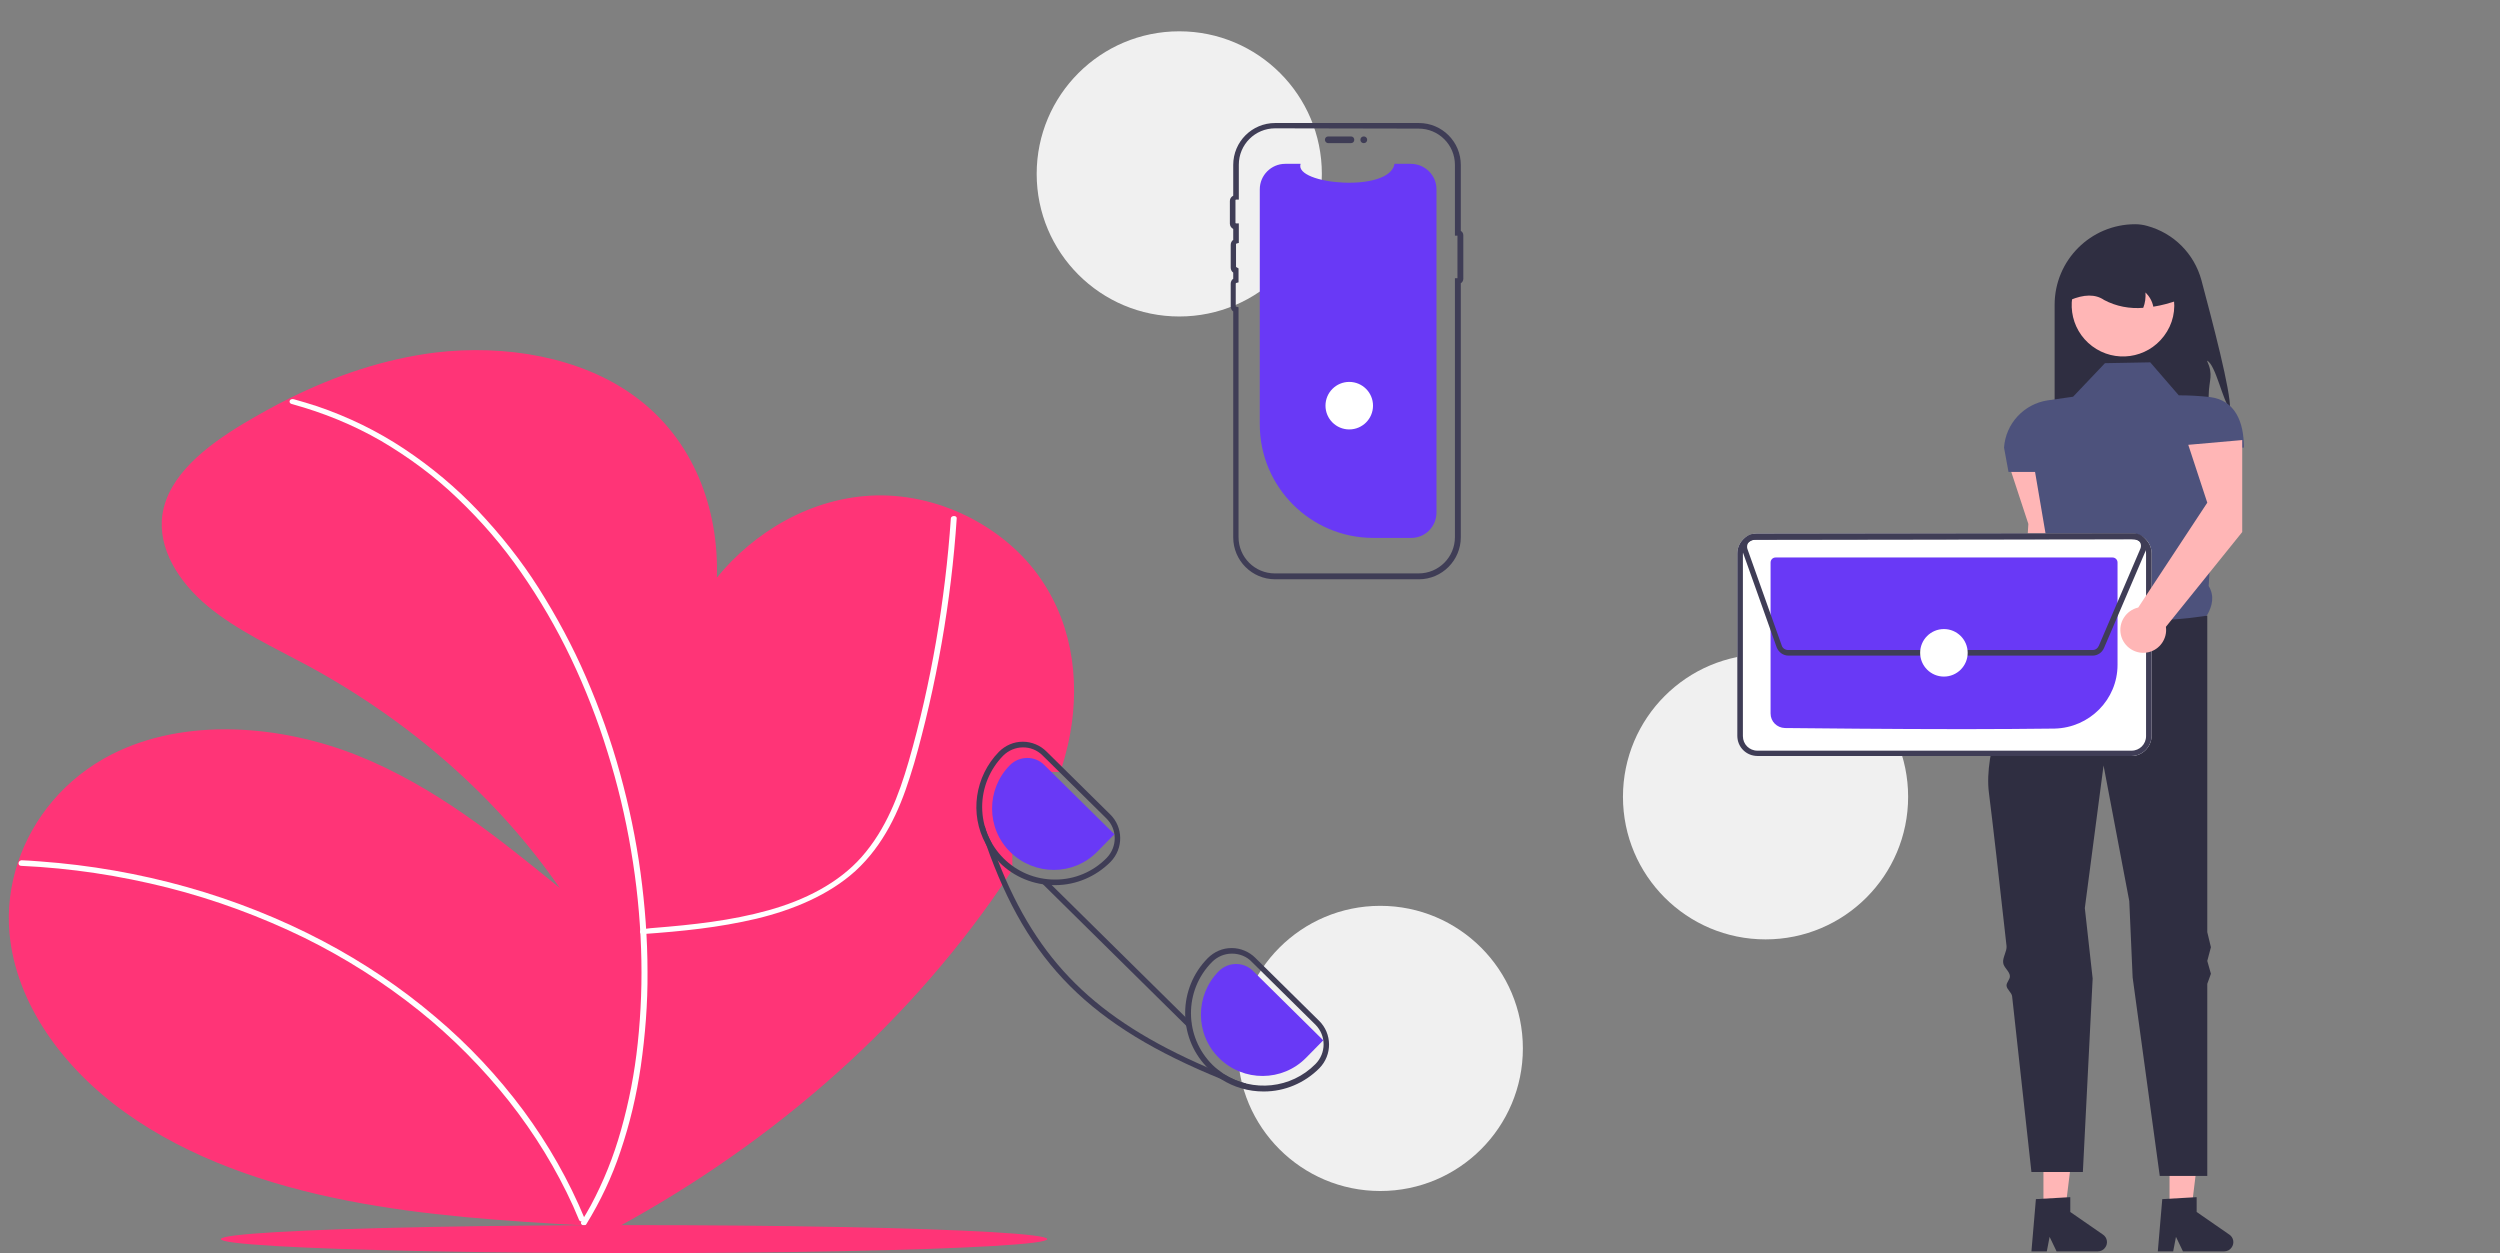
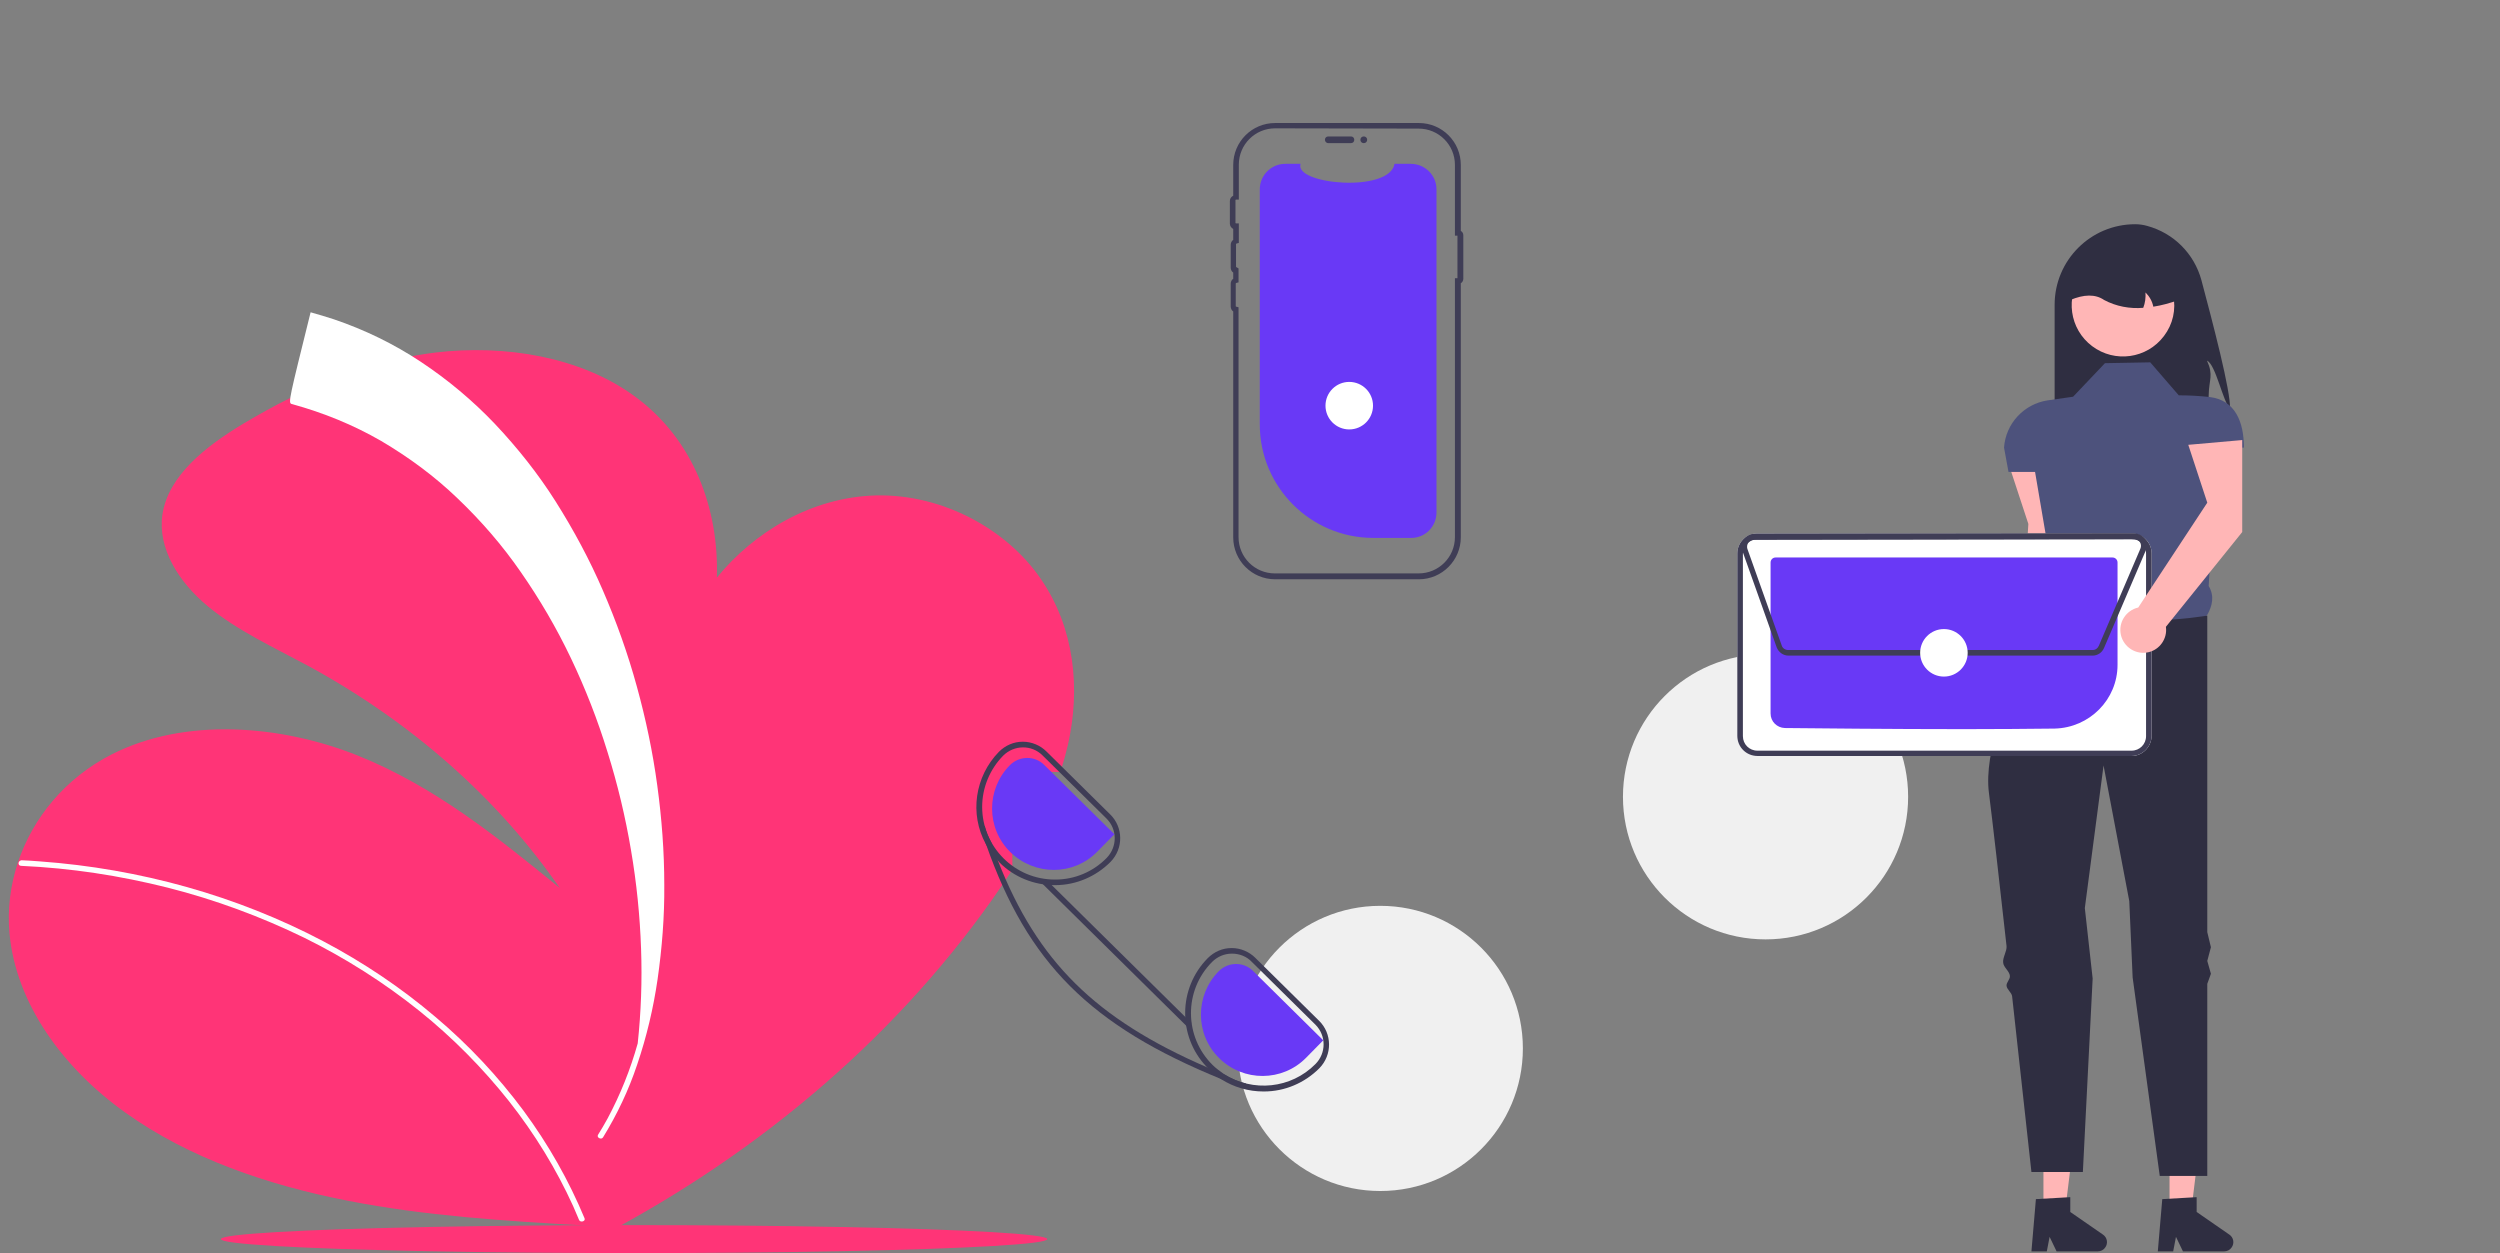
<svg xmlns="http://www.w3.org/2000/svg" version="1.1" id="Layer_1" x="0px" y="0px" viewBox="0 0 894.2 448.3" style="enable-background:new 0 0 894.2 448.3;" xml:space="preserve">
  <rect x="0" y="0" width="894.2" height="448.3" fill="#808080" stroke="none" />
  <style type="text/css">
	.st0{fill:#FF3477;}
	.st1{fill:#FFFFFF;}
	.st2{fill:#F0F0F0;}
	.st3{fill:#6939F6;}
	.st4{fill:#3F3D56;}
	.st5{fill:#2F2E41;}
	.st6{fill:#FFB6B6;}
	.st7{fill:#4D527C;}
</style>
  <g>
    <path class="st0" d="M382,266.3c-0.7,3-1.5,5.9-2.4,8.8c-0.1,0.3-0.2,0.7-0.3,1h-13c-2.3,0-4.2,1.6-4.2,3.5V311   c-0.4,0.6-0.8,1.2-1.2,1.9c-2.1,3.2-4.2,6.3-6.4,9.4C318.7,372.7,268.7,415,209,445.2l3.5-6.7c-1.3-0.1-2.6-0.2-3.9-0.2   c-28.2-1.6-56.5-3.4-84.1-8.8c-28.8-5.6-57-15.3-79.6-31.5c-22.6-16.1-39.2-39.2-41.5-64.1c-0.8-8.6,0.3-17.2,3-25.4   c5.3-15.9,16.9-30.2,33.6-38.7c26.2-13.3,60.4-10.6,88.1,0.5c27.6,11.1,50.1,29.4,72.1,47.3c-22.2-32.1-53.1-59.4-90.1-79.5   c-12.3-6.6-25.3-12.6-35.7-21.2C64,208.3,56.3,196.2,58.1,184c2.1-13.9,15.5-24.4,29-32.5c5.4-3.2,10.9-6.3,16.6-9.1   c16.1-8,33.6-14,52-16.3c25-3,52,1.6,71.1,15.5c21.6,15.6,30.4,40.9,29.6,65c13.3-16.3,33.8-28.8,57-29.4   c24-0.5,46.9,12.3,58.9,29.9C384.4,224.7,386.5,246.3,382,266.3z" />
-     <path class="st1" d="M229.9,334.1c14.1-1,27.1-2.3,40.7-5.5c13.2-3.2,25.9-8.5,35.4-17.1c10.1-9.3,15.6-21.4,19.4-33.4   c2.2-6.7,3.9-13.5,5.6-20.3c1.8-7.4,3.4-14.8,4.8-22.2c2.8-14.8,4.8-29.7,6-44.7c0.1-1.8,0.3-3.6,0.4-5.5c0.1-1.1-2-1.1-2.1,0   c-1,14.8-2.8,29.5-5.3,44.1c-2.5,14.4-5.7,28.7-9.8,42.9c-3.5,12-8,24.1-16.8,34.1c-8.3,9.4-20.4,15.5-33.4,19.1   c-13.2,3.7-27.2,5.2-41,6.3c-1.7,0.1-2.2,0.3-3.9,0.4C228.6,332.4,228.6,334.2,229.9,334.1L229.9,334.1z" />
    <path class="st1" d="M7.6,309.7c17.8,0.8,35.3,3.5,52.4,7.8c17,4.3,33.4,10.4,48.8,17.9c14.8,7.3,28.6,16.1,41.1,26.1   c12.1,9.7,22.8,20.6,32.1,32.3c9.3,11.8,17,24.4,23,37.6c0.7,1.6,1.4,3.2,2.1,4.9c0.4,1.1,2.4,0.6,2-0.5   c-5.6-13.5-12.9-26.4-21.9-38.6c-9-12.1-19.5-23.4-31.5-33.5c-12.1-10.3-25.6-19.4-40.2-27.1c-30.6-16.1-65.3-25.9-101.3-28.5   c-2.2-0.2-4.3-0.3-6.5-0.4C6.3,307.9,6.3,309.7,7.6,309.7L7.6,309.7z" />
-     <path class="st1" d="M104.3,144.5c11.4,3.1,22.1,7.5,32,13.2c10,5.9,19.2,12.7,27.3,20.5c8.5,8.1,16.1,16.9,22.6,26.3   c6.9,9.9,12.9,20.2,18,30.9c5.2,10.9,9.6,22.2,13.1,33.6c3.6,11.5,6.4,23.2,8.4,35.1c2,11.7,3.2,23.5,3.6,35.3   c0.4,11.3,0,22.6-1.2,33.8c-1.1,10.5-3.1,20.9-6,31.1c-2.6,9.3-6.2,18.3-10.8,26.9c-1.1,2-2.2,3.9-3.4,5.8c-0.6,1,1.2,1.9,1.8,0.9   c5.1-8.3,9.2-17,12.2-26c3.4-10,5.8-20.2,7.3-30.5c1.6-11.2,2.5-22.5,2.4-33.8c0-11.9-0.9-23.7-2.5-35.5   c-1.6-11.9-4.1-23.8-7.3-35.4c-3.2-11.7-7.3-23.2-12.2-34.5c-4.7-10.9-10.4-21.5-16.9-31.8c-6.2-9.8-13.5-19-21.7-27.7   c-7.8-8.2-16.7-15.7-26.5-22.2c-9.5-6.3-19.9-11.4-31.1-15.2c-2.7-0.9-5.5-1.7-8.3-2.5C103.5,142.4,103,144.1,104.3,144.5z" />
+     <path class="st1" d="M104.3,144.5c11.4,3.1,22.1,7.5,32,13.2c10,5.9,19.2,12.7,27.3,20.5c8.5,8.1,16.1,16.9,22.6,26.3   c6.9,9.9,12.9,20.2,18,30.9c5.2,10.9,9.6,22.2,13.1,33.6c3.6,11.5,6.4,23.2,8.4,35.1c2,11.7,3.2,23.5,3.6,35.3   c0.4,11.3,0,22.6-1.2,33.8c-2.6,9.3-6.2,18.3-10.8,26.9c-1.1,2-2.2,3.9-3.4,5.8c-0.6,1,1.2,1.9,1.8,0.9   c5.1-8.3,9.2-17,12.2-26c3.4-10,5.8-20.2,7.3-30.5c1.6-11.2,2.5-22.5,2.4-33.8c0-11.9-0.9-23.7-2.5-35.5   c-1.6-11.9-4.1-23.8-7.3-35.4c-3.2-11.7-7.3-23.2-12.2-34.5c-4.7-10.9-10.4-21.5-16.9-31.8c-6.2-9.8-13.5-19-21.7-27.7   c-7.8-8.2-16.7-15.7-26.5-22.2c-9.5-6.3-19.9-11.4-31.1-15.2c-2.7-0.9-5.5-1.7-8.3-2.5C103.5,142.4,103,144.1,104.3,144.5z" />
    <ellipse class="st0" cx="226.8" cy="443.2" rx="147.8" ry="5" />
  </g>
  <g>
-     <circle class="st2" cx="421.8" cy="62.2" r="51" />
    <path class="st3" d="M513.8,67.7v115.6c0,5-4,9.1-9,9.1h-0.1h-13.5c-22.4,0-40.6-18.2-40.6-40.6l0,0V67.7c0-5,4.1-9.1,9.1-9.1h5.5   c-2.5,7.4,31.8,10.5,33.6,0h5.8C509.7,58.6,513.8,62.7,513.8,67.7L513.8,67.7z" />
    <path class="st4" d="M473.9,50c0-0.7,0.5-1.2,1.2-1.2h8.1c0.7,0,1.2,0.5,1.2,1.2s-0.5,1.2-1.2,1.2h-8.1   C474.4,51.2,473.9,50.6,473.9,50z" />
    <path class="st4" d="M507.5,207.2h-51.4c-8.3,0-15-6.7-15-15v-80.8c-0.6-0.4-0.9-1.1-0.9-1.8v-8.1c0-0.7,0.3-1.4,0.9-1.8v-2.2   c-0.6-0.4-0.9-1.1-0.9-1.8v-8.1c0-0.7,0.3-1.4,0.9-1.8v-3.9c-0.7-0.4-1.2-1.1-1.2-1.9v-8.1c0-0.8,0.4-1.5,1.2-1.9V59   c0-8.3,6.7-15,15-15h51.4c8.3,0,15,6.7,15,15v23.6c0.6,0.3,0.9,0.9,0.9,1.6v15.5c0,0.6-0.3,1.3-0.9,1.6v90.9   C522.5,200.4,515.8,207.2,507.5,207.2z M456.1,45.9c-7.2,0-13,5.8-13,13v12.5h-1c-0.1,0-0.2,0.1-0.2,0.2v8.1c0,0.1,0.1,0.2,0.2,0.2   h1v7l-0.8,0.2c-0.1,0-0.1,0.1-0.2,0.2v8.1c0,0.1,0.1,0.2,0.2,0.2L443,96v5l-0.8,0.2c-0.1,0-0.1,0.1-0.2,0.2v8.1   c0,0.1,0.1,0.2,0.2,0.2l0.8,0.2v82.2c0,7.2,5.8,13,13,13h51.4c7.2,0,13-5.8,13-13V99.5h0.9V84.3h-0.9V59c0-7.2-5.8-13-13-13   L456.1,45.9z" />
    <circle class="st4" cx="487.8" cy="50" r="1.2" />
    <circle class="st1" cx="482.6" cy="145.1" r="8.5" />
  </g>
  <g>
    <circle class="st2" cx="493.7" cy="375" r="51" />
    <path class="st4" d="M471.8,365.1L449,342.6c-2.2-2.2-5.3-3.5-8.4-3.5h-0.1c-3.2,0-6.2,1.3-8.5,3.6c-10.6,10.7-10.8,27.9-0.5,38.8   c0.2,0.3,0.5,0.5,0.7,0.8c1.4,1.4,2.9,2.6,4.6,3.7c4.5,2.9,9.8,4.4,15.1,4.4h0.2c7.4,0,14.5-3,19.8-8.3   C476.6,377.3,476.5,369.7,471.8,365.1L471.8,365.1z M470.5,380.6c-8.7,8.8-22.4,10.2-32.8,3.5c-1.4-1-2.8-2-4-3.2   c-10.2-10.1-10.3-26.6-0.2-36.8c1.9-1.9,4.4-3,7.1-3h0.1c2.6,0,5.2,1,7,2.9l22.8,22.5C474.4,370.4,474.4,376.7,470.5,380.6   L470.5,380.6z" />
    <path class="st4" d="M397.1,291.3l-22.8-22.5c-2.2-2.2-5.3-3.5-8.4-3.5h-0.1c-3.2,0-6.2,1.3-8.5,3.6c-8.6,8.8-10.6,22.2-4.7,33l0,0   c1.2,2.2,2.6,4.2,4.3,5.9c0.2,0.2,0.4,0.4,0.6,0.7c5.2,5.2,12.3,8.1,19.7,8.1h0.2c7.4,0,14.5-3,19.8-8.3   C401.9,303.5,401.8,295.9,397.1,291.3L397.1,291.3L397.1,291.3z M395.8,306.9c-4.8,4.9-11.4,7.7-18.3,7.7h-0.2   c-14.4,0-26-11.7-26-26c0-6.8,2.7-13.4,7.5-18.3c3.9-3.9,10.2-4,14.1-0.1l22.8,22.5C399.7,296.6,399.7,302.9,395.8,306.9z" />
    <path class="st3" d="M473.3,372.1l-25.1-24.8c-3.4-3.4-8.9-3.3-12.3,0.1c-8.5,8.6-8.5,22.6,0.2,31.1c8.6,8.5,22.6,8.5,31.1-0.2l0,0   L473.3,372.1z" />
    <path class="st3" d="M398.6,298.4l-25.1-24.8c-3.4-3.4-8.9-3.3-12.3,0.1c-8.5,8.6-8.5,22.6,0.2,31.1s22.6,8.5,31.1-0.2l0,0   L398.6,298.4z" />
    <path class="st4" d="M445.7,387.6l-0.6,1.6c-2.8-1.1-5.6-2.1-8.2-3.2c-46.9-19.1-69.3-41.5-84.2-84l0,0c-0.7-2-1.4-4-2.1-6.1   l1.6-0.5c0.5,2,1.3,4,2.3,5.8c0.8,2.3,1.7,4.6,2.5,6.8c14.1,35.9,34.8,56.4,74.6,73.7c2,0.9,4,1.7,6.2,2.6   C440.2,385.7,442.9,386.9,445.7,387.6z" />
    <rect x="398.2" y="304.6" transform="matrix(0.703 -0.712 0.712 0.703 -124.012 385.43)" class="st4" width="2" height="73" />
  </g>
  <g>
    <path class="st5" d="M797.6,146.1c-2.5-2.4-5.1-15.8-8.2-17.1c2.4,5.3,0.7,6.7,0.6,12.4c0,3.3-0.4,6.6-1.1,9.7h-54V109   c0-15.9,12.9-28.8,28.8-28.8l0,0c1.4,0,2.9,0.2,4.3,0.6c9.5,2.6,16.8,9.9,19.4,19.4C791.4,115.2,798,140.3,797.6,146.1z" />
    <path class="st6" d="M738,197.9V165l-19.3,1.7l6.8,20.7l-3.2,52.1c-4.4,1-7.2,5.4-6.2,9.8c1,4.4,5.4,7.2,9.8,6.2   c4.1-0.9,6.9-4.9,6.3-9.1L738,197.9z" />
    <polygon class="st6" points="776,432.8 783.8,432.8 787.5,402.7 776,402.7  " />
    <path class="st5" d="M773.4,428.9l12.3-0.7v5.3l11.7,8.1c1.5,1,1.9,3.1,0.8,4.6c-0.6,0.9-1.6,1.4-2.7,1.4h-14.7l-2.5-5.2l-1,5.2   h-5.5L773.4,428.9z" />
    <polygon class="st6" points="730.9,432.8 738.7,432.8 742.4,402.7 730.9,402.7  " />
    <path class="st5" d="M728.2,428.9l12.3-0.7v5.3l11.7,8.1c1.5,1,1.9,3.1,0.8,4.6c-0.6,0.9-1.6,1.4-2.7,1.4h-14.7l-2.5-5.2l-1,5.2   h-5.5L728.2,428.9z" />
    <path class="st7" d="M769.1,129.6l-16.2,0.3l-11.4,12l-9.1,1.3c-8.5,1.3-15,8.3-15.6,16.9l0,0l1.6,8.7h9.5l5.5,32.3   c-2.1,5.5-2.3,9.8,2.1,11.4l13.6,25.7l40.3-18.1c2-3.5,2.7-7,0.6-10.5l2.9-49.5h9.7l0,0c0-9.2-3.1-17-12.3-18.1   c-3.7-0.4-7.3-0.6-11-0.6L769.1,129.6z" />
    <path class="st5" d="M789.4,220.2c0,0-39.3,7-53.9-7.6c0,0-1.5,2.5-3.7,6.7c-0.6,1.2-1.9,2-2.6,3.5c-0.7,1.3-2.4,2.9-3.2,4.4   c-0.6,1.2,0.4,2.8-0.3,4.1c-7.5,15.7-16.2,37.8-14.3,52.3c1.2,9.4,3.7,31.3,6.3,54.8c0.2,1.8-1.5,4.2-1.2,6c0.2,1.7,2.3,3,2.4,4.7   c0.1,1.2-1.3,2.3-1.2,3.5c0.1,1.3,1.9,2.5,2,3.8c3.6,32.5,6.9,62.8,6.9,62.8H745l3.5-69.2l-2.8-25.2l6.7-51l9.2,48.5l1.2,27.3   l9.7,71h17v-68.7l1.3-3.6l-1.3-4.6l1.3-4.9l-1.3-5.4V220.2H789.4z" />
    <path class="st6" d="M774,120.2c-6.1,8.1-17.6,9.7-25.7,3.6c-8.1-6.1-9.7-17.6-3.6-25.7c6.1-8.1,17.6-9.7,25.7-3.6   c3.4,2.6,5.8,6.2,6.8,10.3c0.1,0.2,0.1,0.4,0.1,0.7C778.4,110.7,777.2,116,774,120.2z" />
    <path class="st5" d="M770.2,109.7c-0.4-2-1.4-3.7-2.8-5.1c0.1,1.9-0.1,3.7-0.8,5.5c-4.8,0.4-9.7-0.5-14-2.8c-3.2-2.2-7.3-2-12.1,0   c0-9.8,7.9-17.8,17.7-17.8l0,0h3.2c9.8,0,17.8,7.9,17.8,17.8C776.3,108.4,773.3,109.2,770.2,109.7z" />
    <circle class="st2" cx="631.5" cy="285" r="51" />
    <path class="st1" d="M762.4,270.4H628.6c-4,0-7.2-3.2-7.2-7.2V198c0-4,3.2-7.2,7.2-7.2h133.8c4,0,7.2,3.2,7.2,7.2v65.2   C769.5,267.2,766.3,270.4,762.4,270.4z" />
    <path class="st4" d="M762.4,270.4H628.6c-4,0-7.2-3.2-7.2-7.2V198c0-4,3.2-7.2,7.2-7.2h133.8c4,0,7.2,3.2,7.2,7.2v65.2   C769.5,267.2,766.3,270.4,762.4,270.4z M628.6,192.9c-2.9,0-5.2,2.3-5.2,5.2v65.2c0,2.9,2.3,5.2,5.2,5.2h133.8   c2.9,0,5.2-2.3,5.2-5.2V198c0-2.9-2.3-5.2-5.2-5.2L628.6,192.9L628.6,192.9z" />
    <path class="st3" d="M702.6,260.8c-26.4,0-53.9-0.3-64.2-0.4c-2.8-0.1-5.1-2.3-5.1-5.2v-54c0-1,0.8-1.8,1.8-1.8h120.5   c1,0,1.8,0.8,1.8,1.8v36.6c0,12.4-10,22.5-22.5,22.8C725.5,260.7,714.2,260.8,702.6,260.8z" />
    <path class="st4" d="M748.5,234.5H639.7c-1.9,0-3.5-1.2-4.2-2.9L623.2,197c-0.8-2.3,0.4-4.8,2.7-5.7c0.5-0.2,1-0.3,1.5-0.3   l136.1-0.2c2.4,0,4.4,2,4.4,4.4c0,0.3,0,0.5-0.1,0.8h0.1l-0.4,0.9l0,0l-14.9,34.8C751.9,233.4,750.3,234.5,748.5,234.5z    M763.4,192.9l-136.1,0.2c-1.3,0-2.4,1.1-2.4,2.4c0,0.3,0,0.5,0.1,0.8l12.3,34.6c0.3,1,1.3,1.6,2.3,1.6h108.9c1,0,1.8-0.6,2.2-1.5   l14.9-34.8l0.7,0.3l-0.7-0.3c0.5-1.2,0-2.7-1.3-3.2C764.1,192.9,763.8,192.9,763.4,192.9z" />
    <circle class="st1" cx="695.3" cy="233.5" r="8.5" />
    <path class="st6" d="M802,190.3v-32.9l-19.3,1.7l6.8,20.7l-24.7,37.5c-4.4,1-7.2,5.4-6.2,9.8c1,4.4,5.4,7.2,9.8,6.2   c4.1-0.9,6.9-4.9,6.3-9.1L802,190.3z" />
  </g>
</svg>